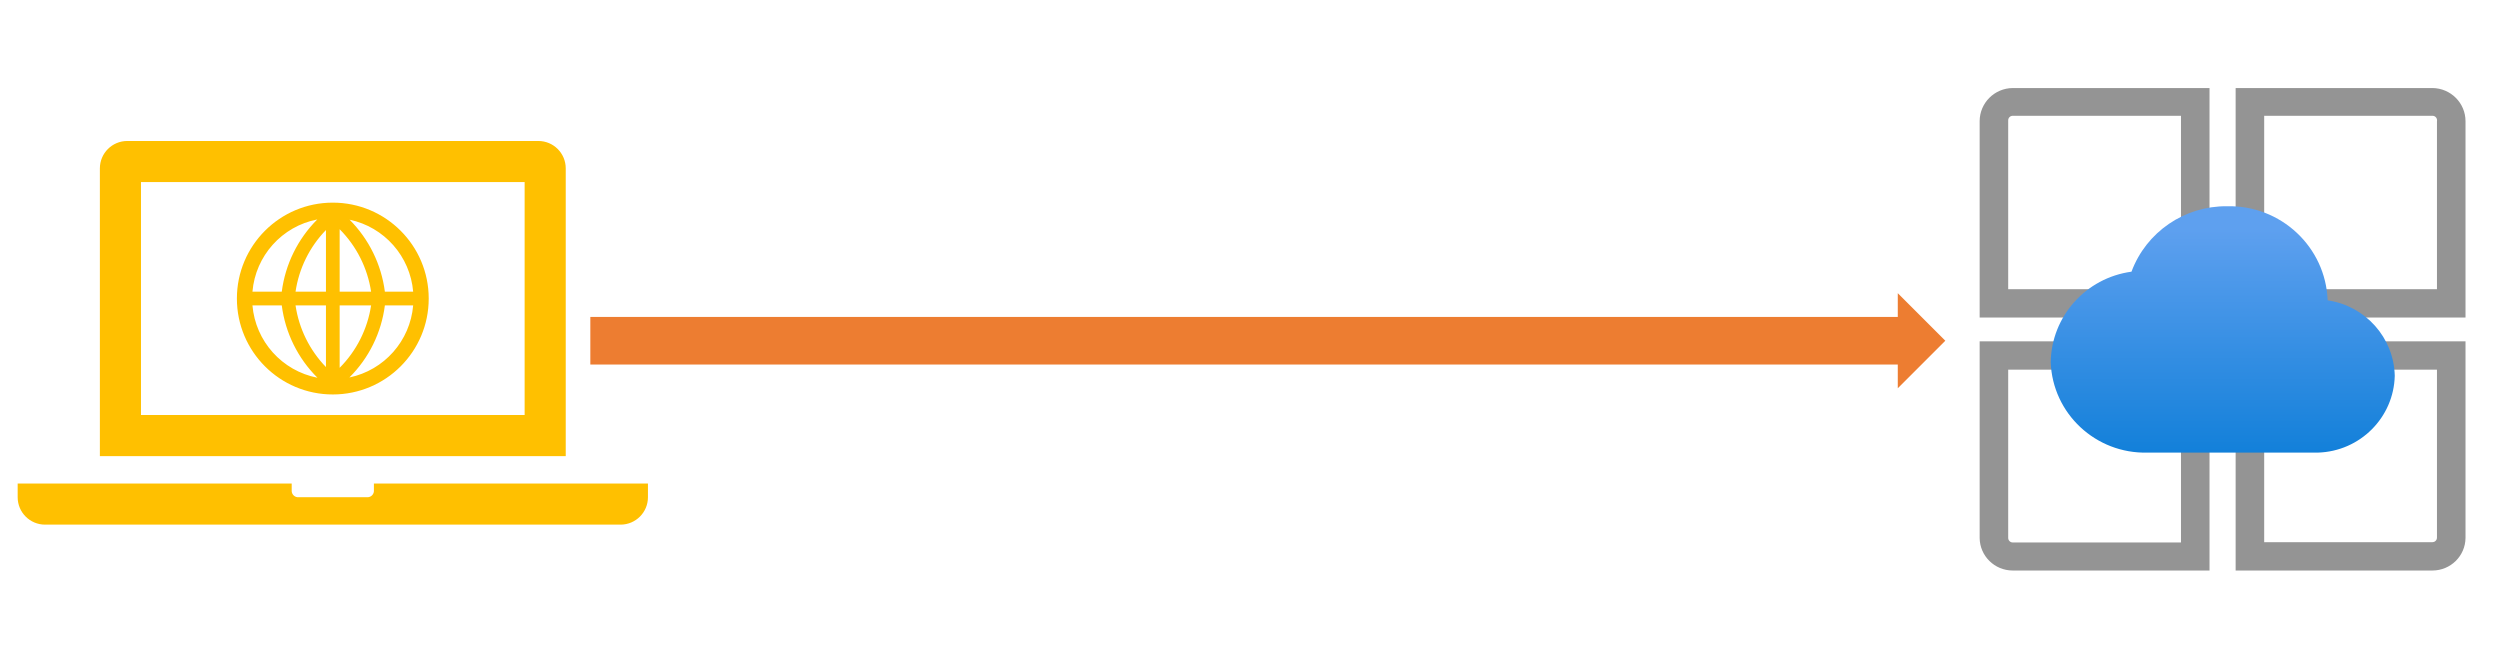
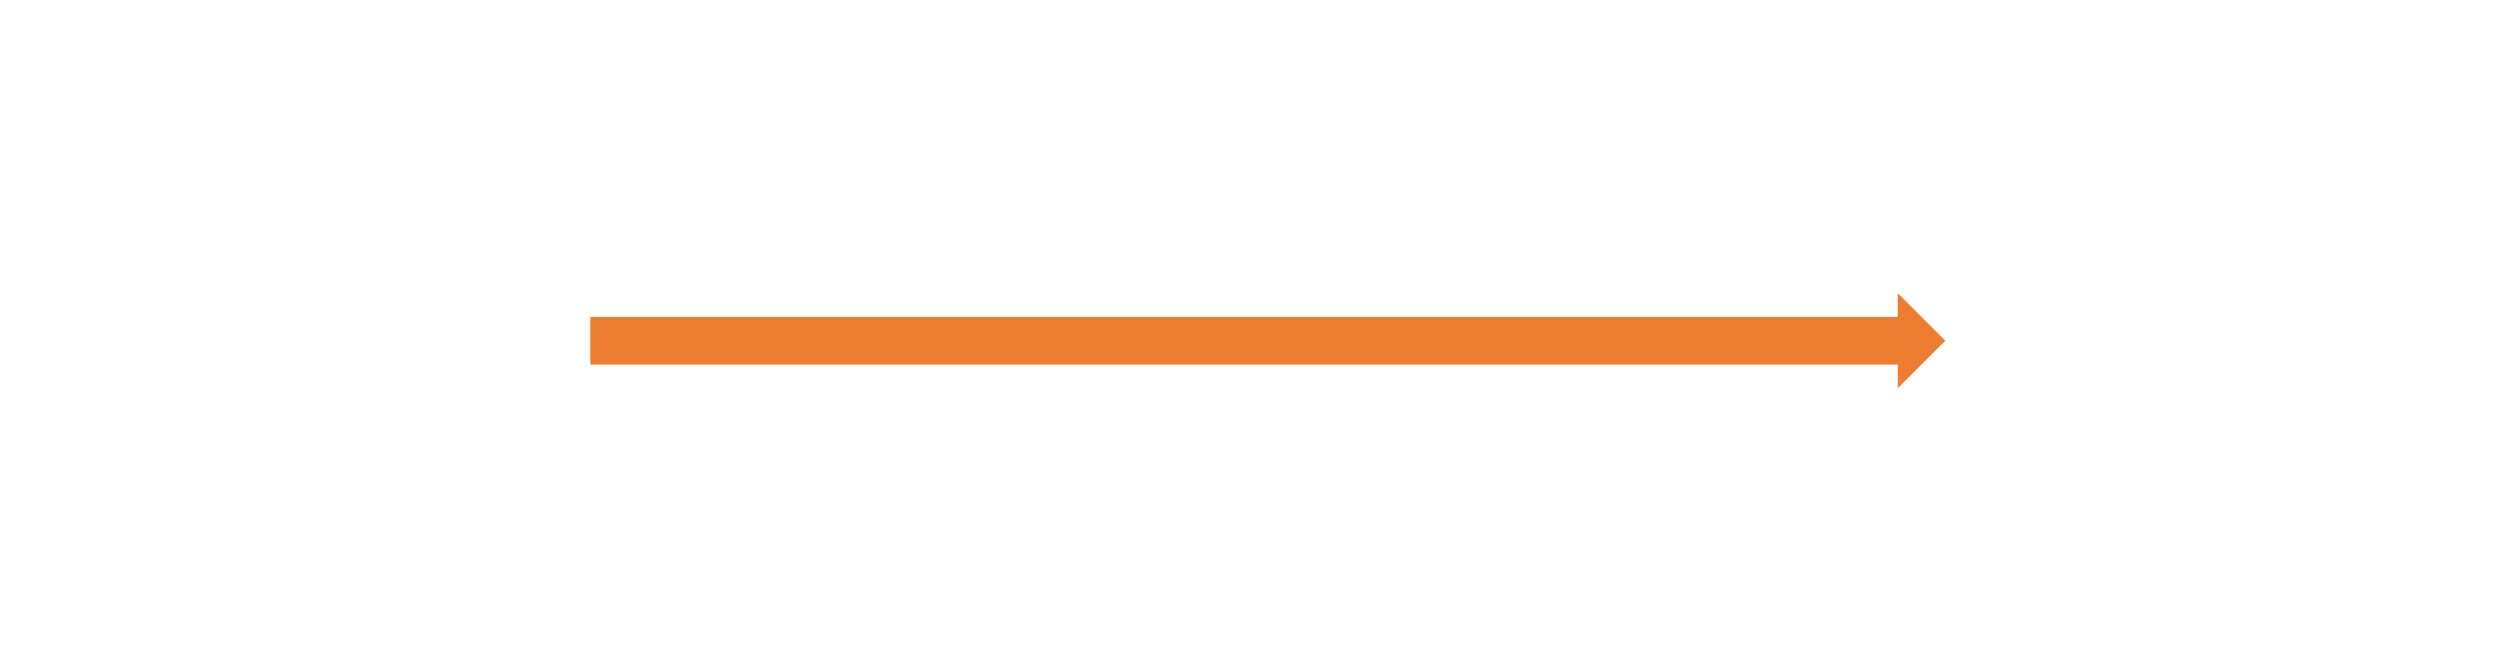
<svg xmlns="http://www.w3.org/2000/svg" width="631" height="168" overflow="hidden">
  <defs>
    <clipPath id="clip0">
      <rect x="61" y="478" width="631" height="168" />
    </clipPath>
    <clipPath id="clip1">
      <rect x="62" y="479" width="166" height="166" />
    </clipPath>
    <clipPath id="clip2">
-       <rect x="62" y="479" width="166" height="166" />
-     </clipPath>
+       </clipPath>
    <clipPath id="clip3">
      <rect x="62" y="479" width="166" height="166" />
    </clipPath>
    <clipPath id="clip4">
      <rect x="553" y="492" width="138" height="137" />
    </clipPath>
    <clipPath id="clip5">
      <rect x="553" y="492" width="138" height="137" />
    </clipPath>
    <clipPath id="clip6">
-       <rect x="553" y="492" width="138" height="137" />
-     </clipPath>
+       </clipPath>
    <linearGradient x1="68.5" y1="28.313" x2="68.5" y2="114.319" gradientUnits="userSpaceOnUse" spreadMethod="pad" id="fill7">
      <stop offset="0" stop-color="#5EA0EF" />
      <stop offset="0.18" stop-color="#5EA0EF" />
      <stop offset="1" stop-color="#0078D4" />
    </linearGradient>
  </defs>
  <g clip-path="url(#clip0)" transform="translate(-61 -478)">
    <path d="M210 558 540 558 540 552 552 564 540 576 540 570 210 570Z" fill="#ED7D31" fill-rule="evenodd" />
    <g clip-path="url(#clip1)">
      <g clip-path="url(#clip2)">
        <g clip-path="url(#clip3)">
-           <path d="M193.417 582.75 96.583 582.75 96.583 523.958 193.417 523.958ZM203.792 520.5C203.792 516.68 200.695 513.583 196.875 513.583L93.125 513.583C89.305 513.583 86.208 516.68 86.208 520.5L86.208 593.125 203.792 593.125Z" fill="#FFC000" />
          <path d="M155.375 600.042 155.375 601.771C155.434 602.667 154.756 603.441 153.86 603.5 153.789 603.505 153.717 603.505 153.646 603.5L136.354 603.5C135.458 603.559 134.684 602.881 134.625 601.985 134.62 601.914 134.62 601.842 134.625 601.771L134.625 600.042 65.458 600.042 65.458 603.5C65.458 607.32 68.555 610.417 72.375 610.417L217.625 610.417C221.445 610.417 224.542 607.32 224.542 603.5L224.542 600.042Z" fill="#FFC000" />
-           <path d="M145 529.146C131.63 529.146 120.792 539.984 120.792 553.354 120.792 566.724 131.63 577.562 145 577.562 158.37 577.562 169.208 566.724 169.208 553.354 169.208 539.984 158.37 529.146 145 529.146ZM146.729 555.083 154.666 555.083C153.762 561.044 150.982 566.562 146.729 570.836ZM146.729 551.625 146.729 535.855C150.986 540.133 153.767 545.657 154.666 551.625ZM143.271 551.625 135.593 551.625C136.453 545.76 139.14 540.314 143.271 536.062ZM143.271 555.083 143.271 570.646C139.147 566.389 136.462 560.946 135.593 555.083ZM132.118 551.625 124.717 551.625C125.484 542.568 132.17 535.12 141.092 533.382 136.163 538.301 133.006 544.718 132.118 551.625ZM132.118 555.083C133.007 562.002 136.177 568.428 141.127 573.343 132.191 571.607 125.492 564.153 124.717 555.083ZM158.142 555.083 165.283 555.083C164.526 564.038 157.981 571.434 149.185 573.274 154.111 568.376 157.264 561.975 158.142 555.083ZM158.142 551.625C157.257 544.752 154.126 538.363 149.236 533.451 158.007 535.31 164.525 542.692 165.283 551.625Z" fill="#FFC000" />
+           <path d="M145 529.146C131.63 529.146 120.792 539.984 120.792 553.354 120.792 566.724 131.63 577.562 145 577.562 158.37 577.562 169.208 566.724 169.208 553.354 169.208 539.984 158.37 529.146 145 529.146ZM146.729 555.083 154.666 555.083C153.762 561.044 150.982 566.562 146.729 570.836ZM146.729 551.625 146.729 535.855C150.986 540.133 153.767 545.657 154.666 551.625ZM143.271 551.625 135.593 551.625C136.453 545.76 139.14 540.314 143.271 536.062ZM143.271 555.083 143.271 570.646C139.147 566.389 136.462 560.946 135.593 555.083ZM132.118 551.625 124.717 551.625C125.484 542.568 132.17 535.12 141.092 533.382 136.163 538.301 133.006 544.718 132.118 551.625ZC133.007 562.002 136.177 568.428 141.127 573.343 132.191 571.607 125.492 564.153 124.717 555.083ZM158.142 555.083 165.283 555.083C164.526 564.038 157.981 571.434 149.185 573.274 154.111 568.376 157.264 561.975 158.142 555.083ZM158.142 551.625C157.257 544.752 154.126 538.363 149.236 533.451 158.007 535.31 164.525 542.692 165.283 551.625Z" fill="#FFC000" />
        </g>
      </g>
    </g>
    <g clip-path="url(#clip4)">
      <g clip-path="url(#clip5)">
        <g clip-path="url(#clip6)">
          <path d="M65.227 66.141 7.611 66.141 7.611 16.592C7.611 11.998 11.313 8.262 15.907 8.22L65.227 8.22ZM14.766 58.986 58.073 58.986 58.073 15.222 15.907 15.222C15.277 15.222 14.766 15.733 14.766 16.364Z" fill="#949494" transform="matrix(1.007 0 0 1 553 492)" />
          <path d="M129.389 66.141 71.773 66.141 71.773 8.22 121.093 8.22C125.687 8.262 129.389 11.998 129.389 16.592ZM78.927 58.986 122.234 58.986 122.234 16.592C122.361 15.975 121.962 15.371 121.344 15.245 121.262 15.228 121.177 15.22 121.093 15.222L78.927 15.222Z" fill="#949494" transform="matrix(1.007 0 0 1 553 492)" />
          <path d="M65.227 129.998 15.907 129.998C11.355 129.998 7.653 126.33 7.611 121.778L7.611 72.153 65.227 72.153ZM14.766 79.308 14.766 121.778C14.766 122.408 15.277 122.919 15.907 122.919L58.073 122.919 58.073 79.308Z" fill="#949494" transform="matrix(1.007 0 0 1 553 492)" />
          <path d="M121.093 129.998 71.773 129.998 71.773 72.153 129.389 72.153 129.389 121.778C129.347 126.33 125.645 129.998 121.093 129.998ZM78.927 122.843 121.093 122.843C121.723 122.843 122.234 122.332 122.234 121.702L122.234 79.308 78.927 79.308Z" fill="#949494" transform="matrix(1.007 0 0 1 553 492)" />
          <path d="M111.655 80.83C111.425 71.24 104.324 63.207 94.834 61.802 94.338 48.332 83.118 37.755 69.642 38.056 58.963 37.941 49.365 44.553 45.667 54.572 34.21 56.147 25.614 65.842 25.421 77.405 25.876 90.39 36.712 100.581 49.701 100.238L91.333 100.238 92.399 100.238C102.957 99.917 111.417 91.39 111.655 80.83Z" fill="url(#fill7)" transform="matrix(1.007 0 0 1 553 492)" />
        </g>
      </g>
    </g>
  </g>
</svg>